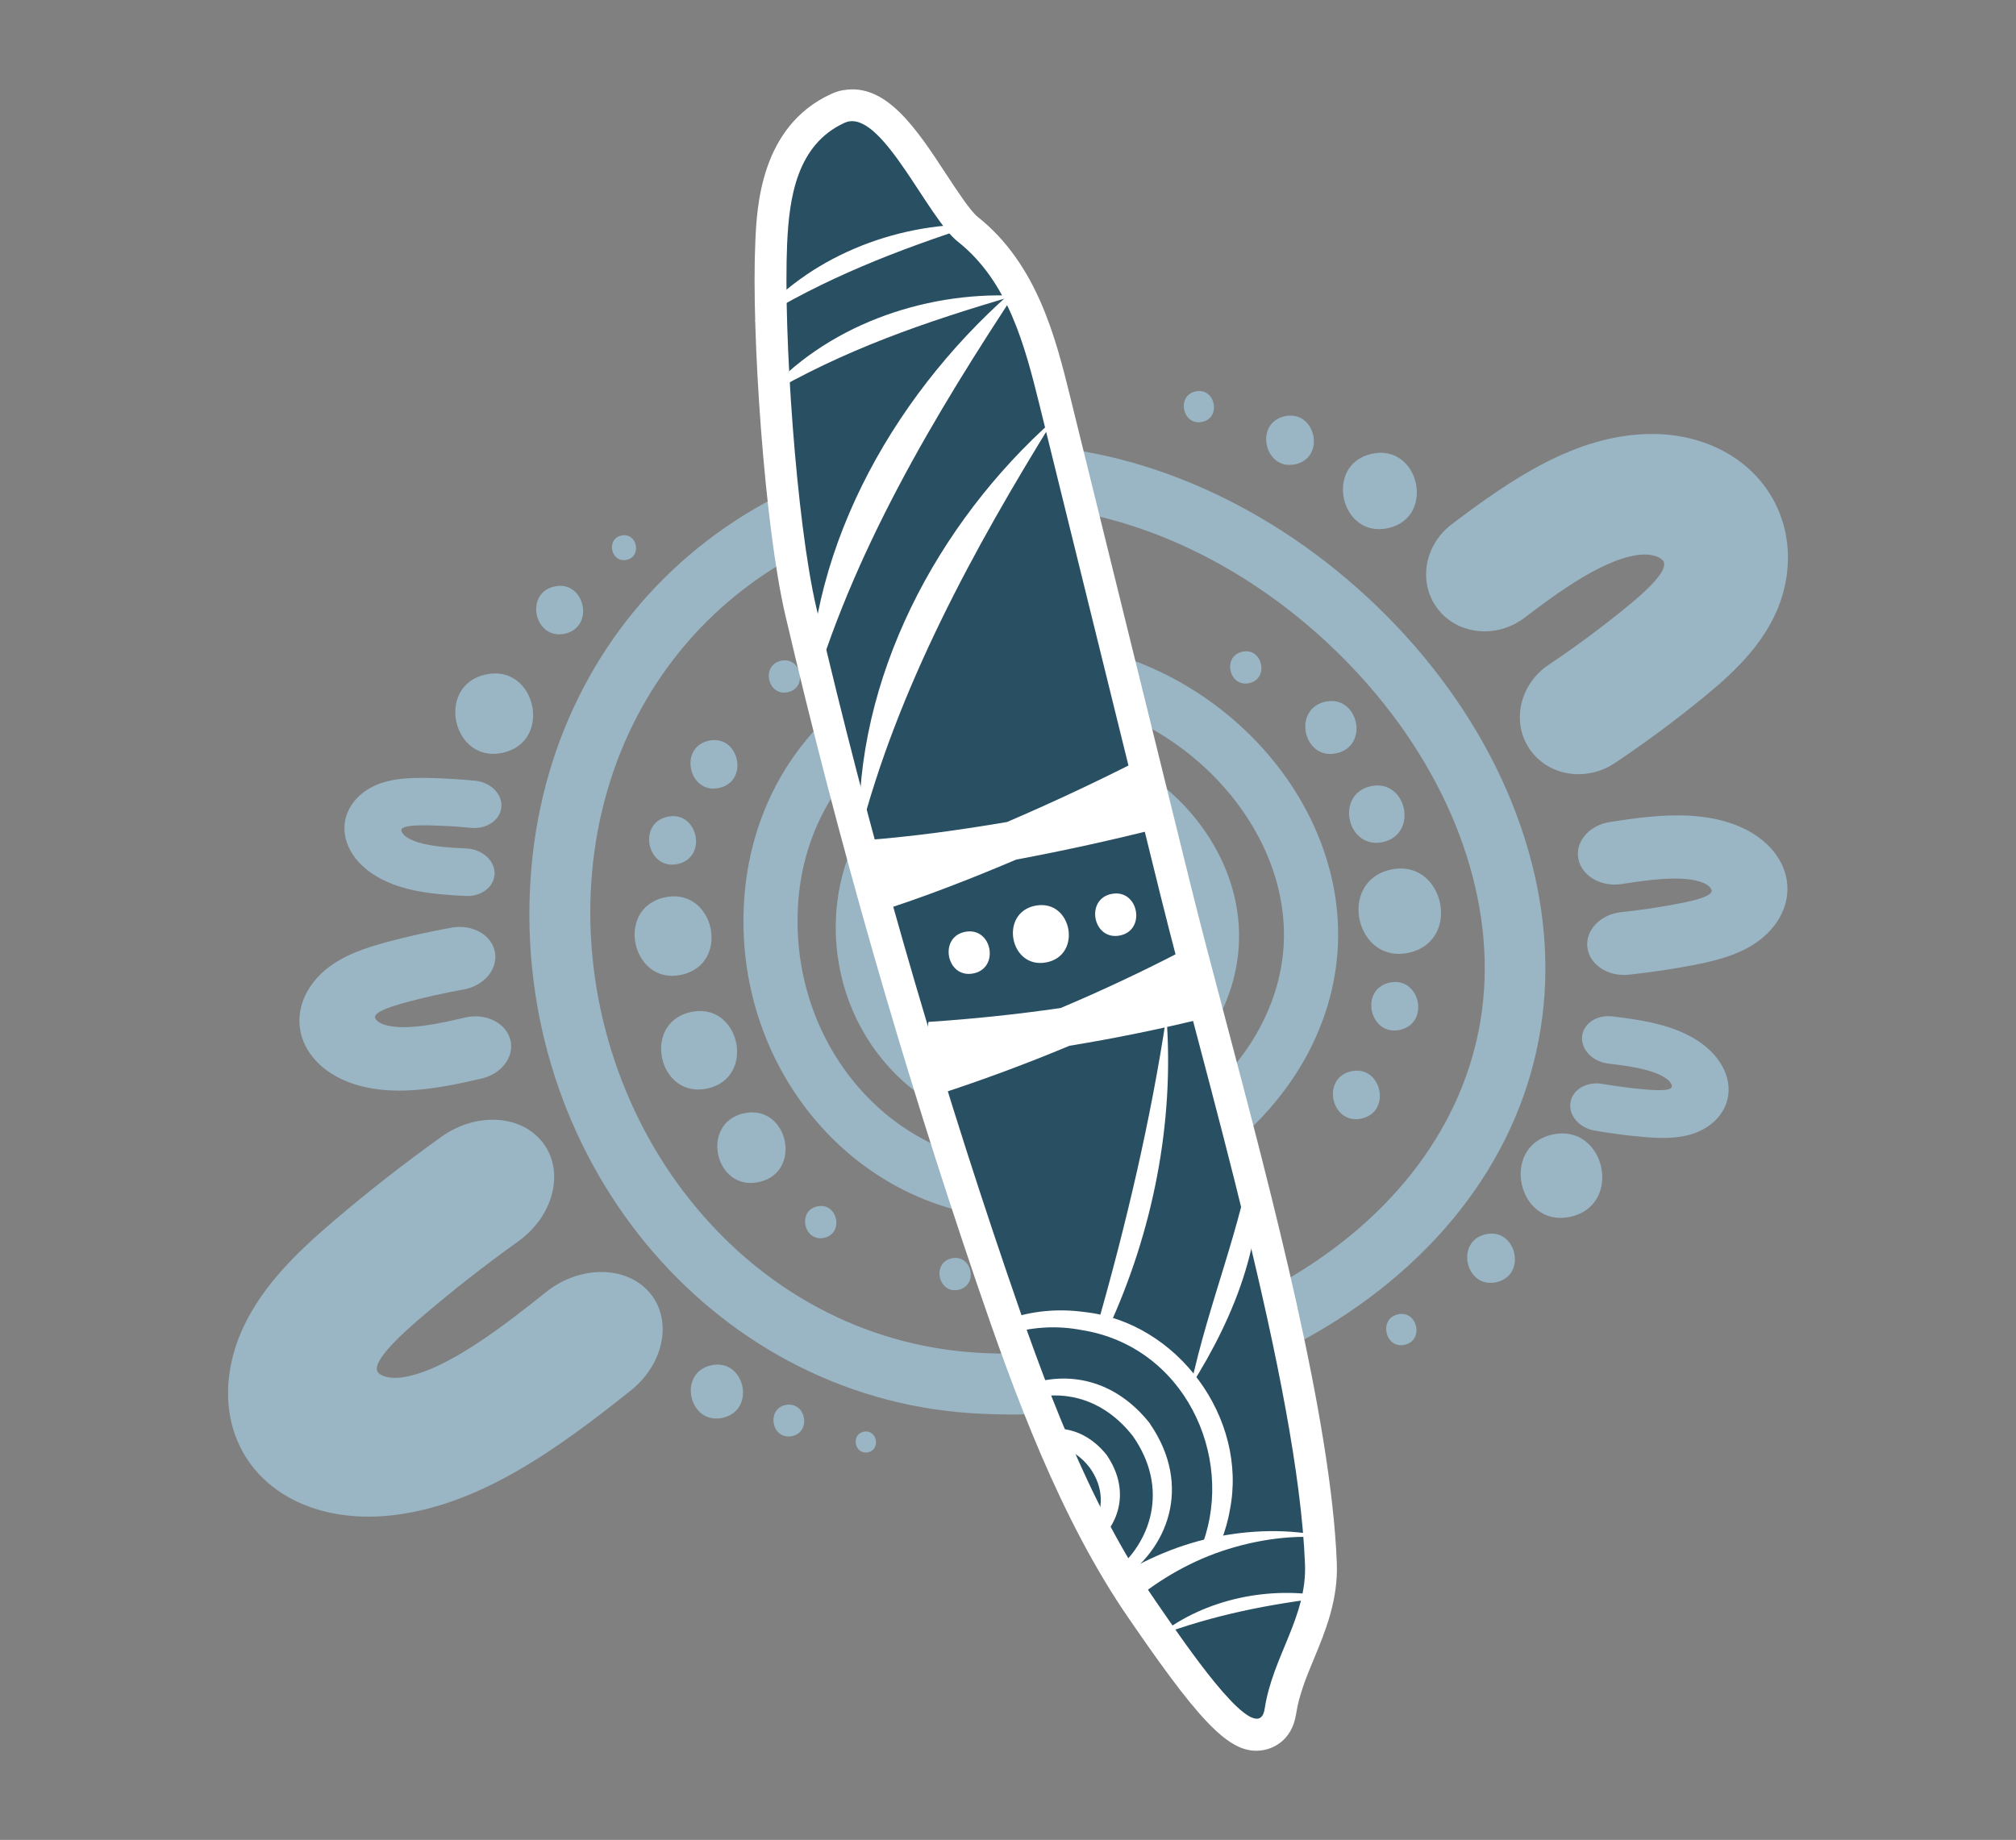
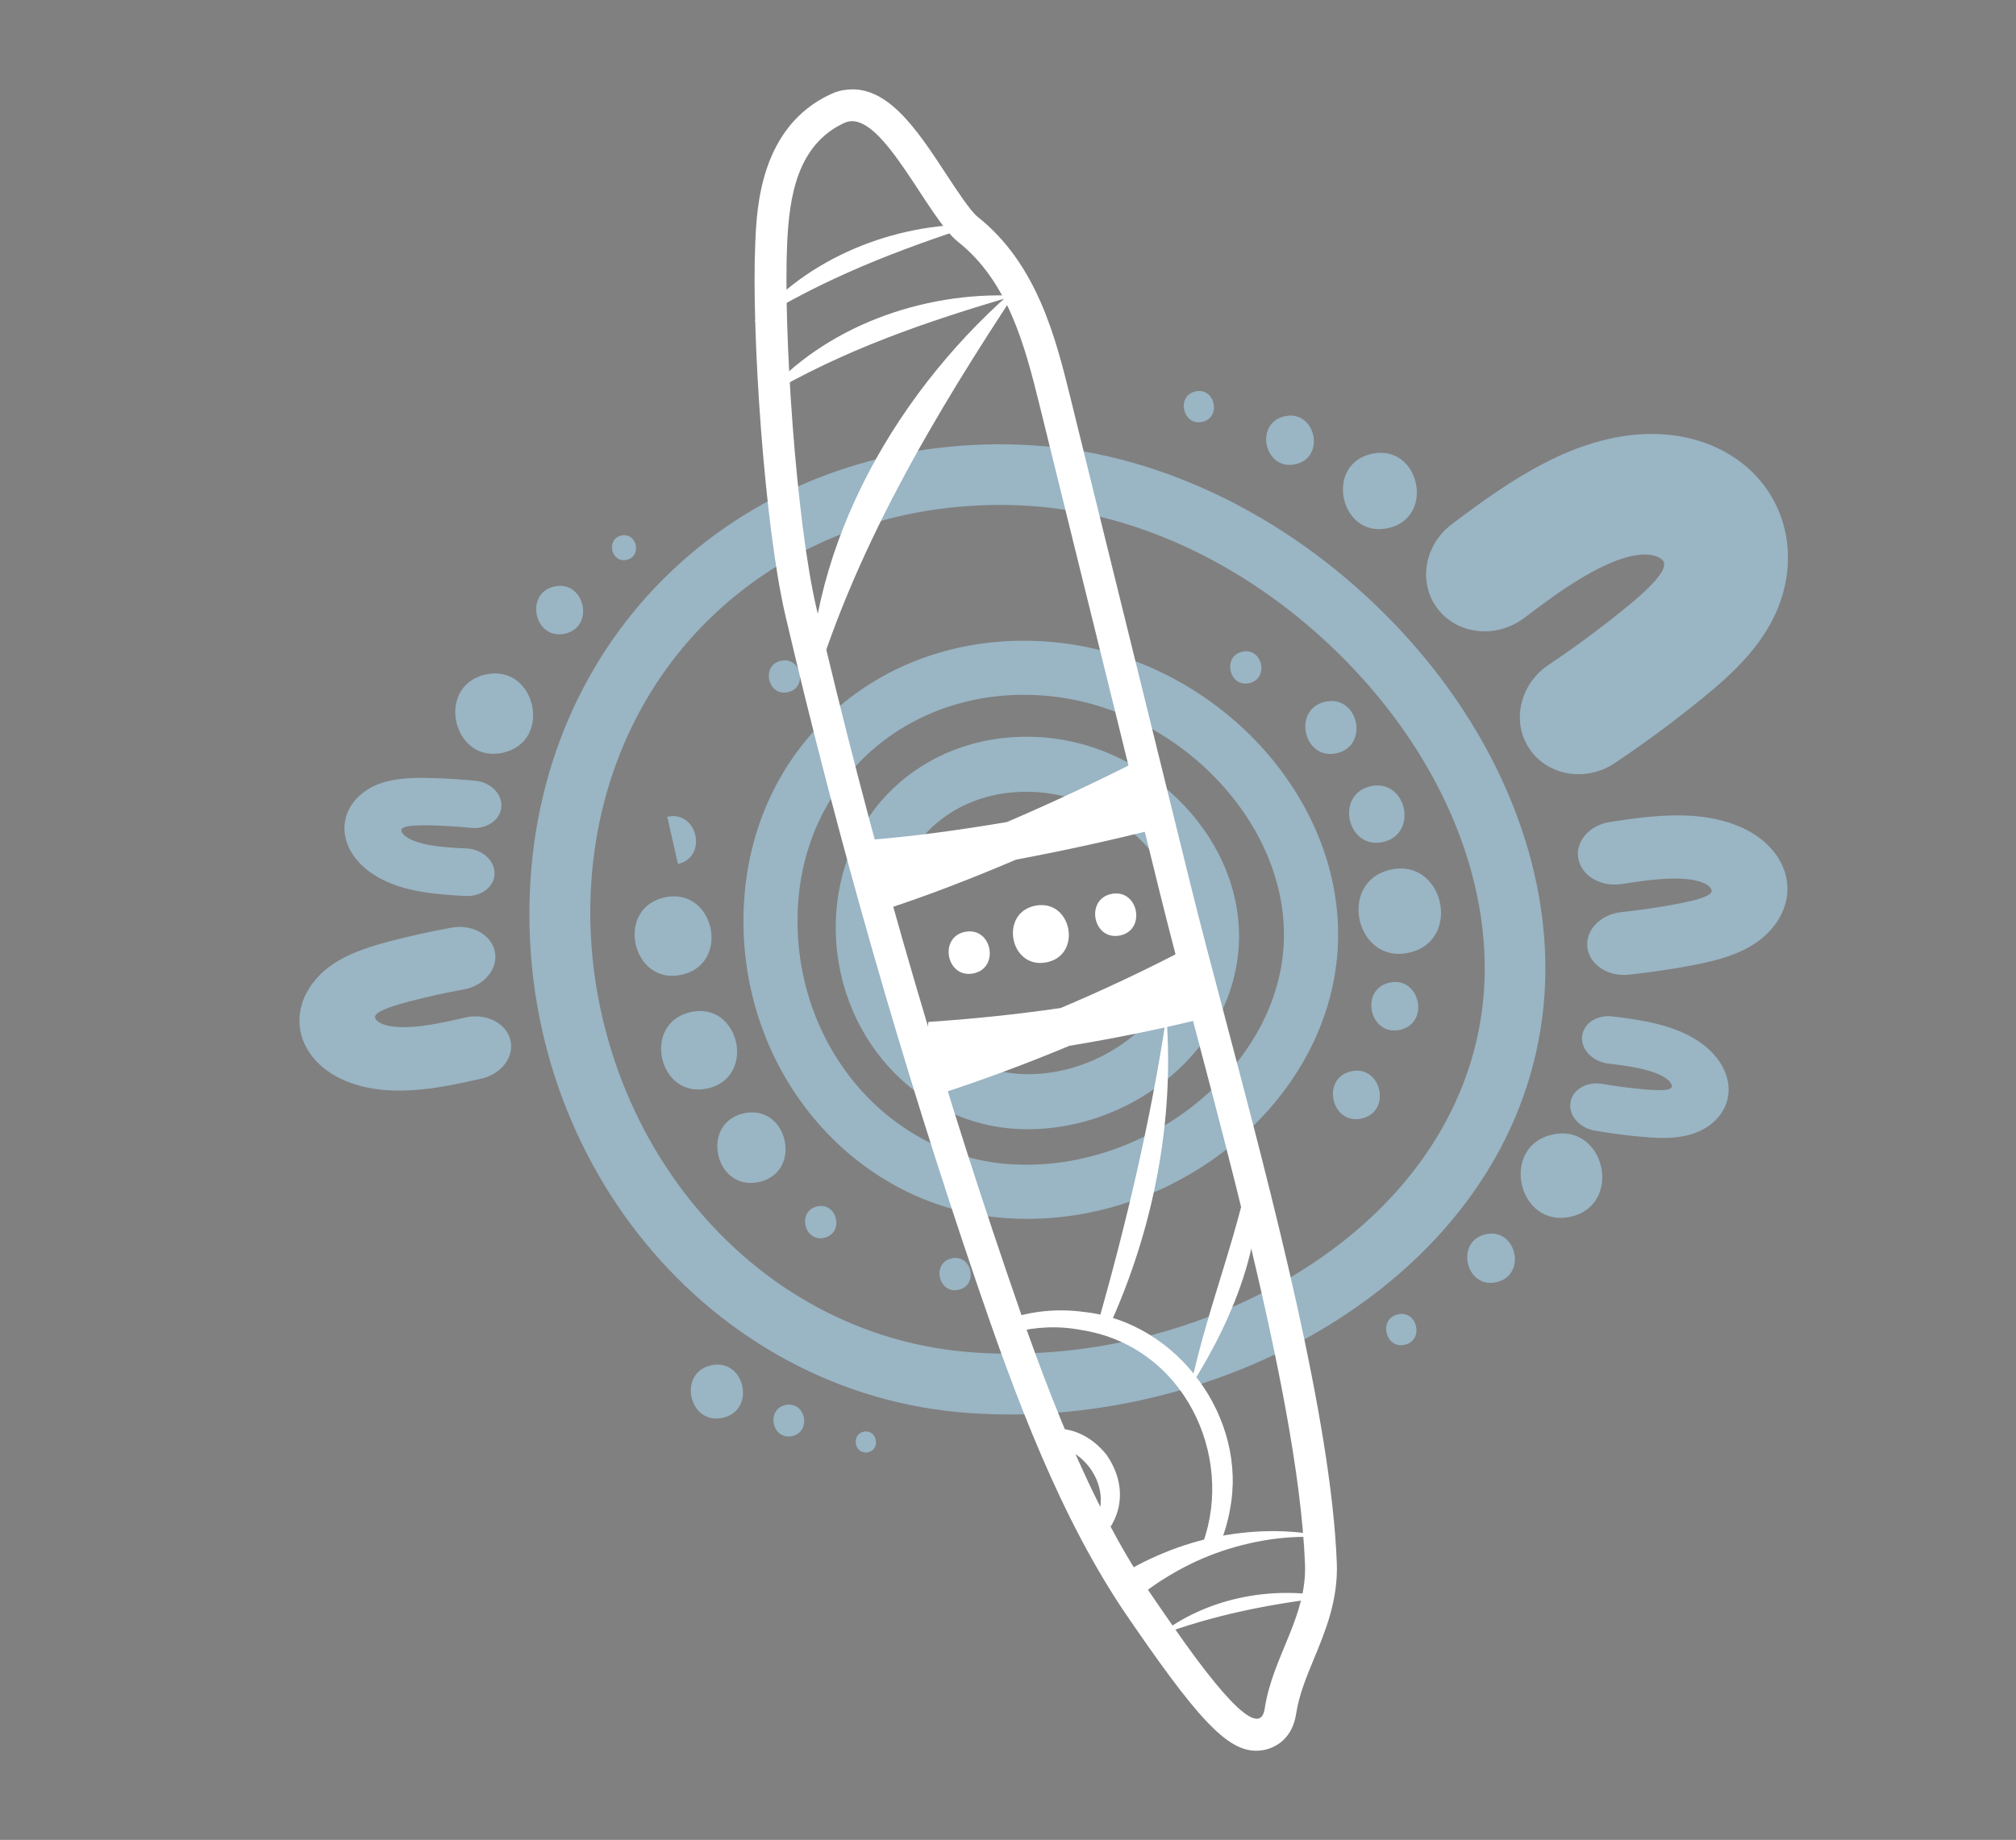
<svg xmlns="http://www.w3.org/2000/svg" id="Layer_9" viewBox="0 0 231.17 211">
  <rect x="0" y="0" width="231.17" height="211" fill="#808080" stroke="none" />
  <defs>
    <style>      .cls-1 {        fill: #294f63;      }      .cls-2 {        fill: #fff;      }      .cls-3 {        fill: #9ab5c4;      }    </style>
  </defs>
  <g>
-     <path class="cls-3" d="M74.9,148.78c2.13,3.14,1.06,7.79-2.6,10.71-8.3,6.61-17.25,13.16-27.37,14.29-9.25,1.03-16.64-3.26-18.4-10.66-.81-3.42-.32-7.31,1.38-10.93,2.29-4.89,6.34-8.75,10.39-12.2,3.93-3.35,8.07-6.59,12.31-9.62,4.04-2.89,9.28-2.54,11.71.77,2.44,3.3,1.13,8.34-2.91,11.23-3.74,2.68-7.39,5.53-10.86,8.49-1.19,1.02-4.37,3.72-5.17,5.43-.21.44-.18.75-.14.9.11.45,1.09.96,2.66.79,5.13-.57,12.38-6.35,16.72-9.81,3.88-3.09,9.19-3.06,11.87.07.15.18.29.36.42.55" />
    <path class="cls-3" d="M115.74,162.21c-1.49,0-2.97-.05-4.45-.15-29.93-1.99-52.56-29.49-50.45-61.31.98-14.78,7.46-27.96,18.23-37.12,10.67-9.08,24.72-13.54,39.61-12.54,14.75.98,29.83,8.5,41.37,20.61,11.8,12.39,18.02,27.81,17.06,42.29-.96,14.47-8.97,27.45-22.53,36.57-11.18,7.51-25.12,11.66-38.83,11.66ZM114.63,57.91c-11.7,0-22.61,3.85-31.04,11.02-9.33,7.93-14.94,19.4-15.79,32.28-.87,13.05,3.27,26.34,11.36,36.45,8.32,10.41,19.9,16.6,32.6,17.45,13.6.9,27.8-2.86,38.94-10.34,11.74-7.88,18.65-18.98,19.47-31.25.83-12.54-4.69-26.03-15.15-37.02-10.35-10.87-23.76-17.6-36.8-18.47h0c-1.2-.08-2.4-.12-3.59-.12Z" />
    <path class="cls-3" d="M117.77,139.78c-.78,0-1.56-.03-2.35-.08-17.85-1.19-31.35-17.56-30.09-36.5,1.21-18.12,16.04-30.87,34.5-29.64h0c19.05,1.27,34.72,17.84,33.55,35.46-1.12,16.88-17.47,30.76-35.6,30.76ZM117.43,79.68c-14,0-24.98,9.99-25.91,23.93-1.03,15.52,9.87,28.93,24.31,29.9,15.45,1.01,30.42-10.84,31.35-24.9.94-14.07-12.3-27.83-27.77-28.86h0c-.67-.04-1.33-.07-1.98-.07Z" />
    <path class="cls-3" d="M117.88,129.5c-.51,0-1.02-.02-1.53-.05-12.14-.81-21.32-11.91-20.46-24.74.83-12.34,10.89-20.99,23.46-20.17,12.88.86,23.48,12.11,22.69,24.07-.4,5.97-3.47,11.48-8.64,15.5-4.46,3.47-10.04,5.39-15.51,5.39ZM117.67,90.8c-8.49,0-14.91,5.86-15.48,14.33-.61,9.2,6.07,17.45,14.58,18.02,4.42.3,9.07-1.17,12.74-4.03,3.73-2.9,5.94-6.78,6.21-10.93.56-8.46-7.45-16.73-16.81-17.35-.42-.03-.84-.04-1.25-.04Z" />
    <path class="cls-3" d="M164.51,69.33c-1.84-2.94-1.04-6.94,1.96-9.21,6.8-5.15,14.15-10.18,22.58-10.35,7.71-.15,13.97,4.21,15.58,10.87.75,3.08.41,6.45-.93,9.5-1.81,4.12-5.12,7.19-8.43,9.89-3.22,2.63-6.62,5.15-10.09,7.47-3.31,2.22-7.7,1.49-9.8-1.62-2.1-3.1-1.11-7.43,2.21-9.65,3.07-2.05,6.06-4.27,8.9-6.59.98-.8,3.57-2.92,4.21-4.36.16-.37.13-.65.1-.78-.1-.4-.93-.93-2.24-.91-4.27.09-10.22,4.58-13.77,7.27-3.18,2.4-7.62,1.95-9.92-1.02-.13-.17-.25-.34-.36-.52" />
    <path class="cls-3" d="M180.94,98.16c-.15-1.84,1.42-3.54,3.65-3.89,5.07-.8,10.4-1.41,14.92.54,4.14,1.79,6.22,5.38,5.19,8.92-.48,1.64-1.61,3.16-3.19,4.28-2.13,1.51-4.76,2.17-7.28,2.66-2.45.47-4.97.84-7.47,1.11-2.39.25-4.51-1.16-4.74-3.14-.24-1.98,1.52-3.79,3.91-4.04,2.21-.23,4.43-.56,6.59-.98.75-.15,2.73-.52,3.47-1.05.19-.14.25-.27.28-.34.06-.21-.23-.67-.93-.97-2.29-.99-6.72-.29-9.37.12-2.37.37-4.6-.91-4.98-2.88-.02-.11-.04-.22-.04-.34" />
    <path class="cls-3" d="M58.58,119.54c.28,1.82-1.16,3.64-3.36,4.15-5,1.16-10.27,2.16-14.92.53-4.25-1.49-6.59-4.92-5.82-8.53.36-1.67,1.38-3.27,2.87-4.5,2.02-1.66,4.59-2.5,7.07-3.17,2.42-.65,4.89-1.2,7.38-1.64,2.36-.42,4.58.83,4.95,2.79.38,1.96-1.24,3.89-3.61,4.31-2.19.39-4.38.88-6.51,1.45-.73.2-2.68.72-3.38,1.3-.18.15-.23.29-.25.36-.04.22.28.65,1,.9,2.36.82,6.73-.19,9.34-.8,2.33-.54,4.65.58,5.17,2.52.03.11.05.22.07.33" />
    <path class="cls-3" d="M181.45,118.63c.27-1.36,1.75-2.27,3.44-2.07,3.83.46,7.8,1.1,10.67,3.44,2.62,2.14,3.39,5.16,1.92,7.51-.68,1.09-1.81,1.96-3.18,2.45-1.85.66-3.88.6-5.81.43-1.87-.16-3.76-.41-5.63-.73-1.78-.31-3.02-1.76-2.78-3.24.24-1.48,1.88-2.43,3.65-2.12,1.64.28,3.32.5,4.96.64.57.05,2.08.18,2.72-.05.17-.06.24-.15.27-.2.09-.14-.03-.53-.47-.89-1.46-1.19-4.8-1.59-6.8-1.83-1.79-.22-3.13-1.6-3-3.1.01-.08.02-.17.04-.25" />
    <path class="cls-3" d="M56.69,100.44c-.17,1.37-1.58,2.39-3.28,2.31-3.85-.19-7.86-.54-10.89-2.67-2.77-1.94-3.76-4.9-2.46-7.35.6-1.13,1.66-2.08,3-2.67,1.8-.79,3.83-.87,5.76-.85,1.88.03,3.78.14,5.66.32,1.8.18,3.14,1.54,3.01,3.03-.13,1.49-1.7,2.56-3.49,2.38-1.66-.17-3.34-.26-5-.29-.57,0-2.08-.03-2.71.25-.16.07-.23.16-.25.21-.08.15.07.52.54.86,1.53,1.08,4.9,1.24,6.91,1.33,1.8.09,3.24,1.37,3.22,2.88,0,.09,0,.17-.02.25" />
    <path class="cls-3" d="M87.06,135.55c5.06-1.15,3.28-9.02-1.79-7.87-5.06,1.15-3.28,9.02,1.79,7.87" />
    <path class="cls-3" d="M81.16,124.82c5.63-1.28,3.65-10.04-1.99-8.75s-3.65,10.04,1.99,8.75" />
    <path class="cls-3" d="M78.19,111.78c5.7-1.3,3.7-10.16-2.02-8.86-5.7,1.3-3.69,10.16,2.02,8.86" />
-     <path class="cls-3" d="M77.74,99.08c3.48-.79,2.25-6.2-1.23-5.41s-2.26,6.2,1.23,5.41" />
-     <path class="cls-3" d="M82.48,90.36c3.48-.79,2.26-6.2-1.23-5.41-3.48.79-2.25,6.2,1.23,5.41" />
+     <path class="cls-3" d="M77.74,99.08c3.48-.79,2.25-6.2-1.23-5.41" />
    <path class="cls-3" d="M153.28,86.38c3.8-.86,2.46-6.77-1.34-5.9s-2.46,6.77,1.34,5.9" />
    <path class="cls-3" d="M159.2,60.56c5.48-1.25,3.55-9.76-1.94-8.51-5.48,1.25-3.55,9.76,1.94,8.51" />
    <path class="cls-3" d="M158.6,96.56c4.11-.94,2.67-7.33-1.45-6.39-4.11.94-2.67,7.33,1.45,6.39" />
    <path class="cls-3" d="M161.59,109.25c6.12-1.39,3.96-10.91-2.16-9.51-6.12,1.39-3.97,10.91,2.16,9.51" />
    <path class="cls-3" d="M160.55,118.1c3.48-.79,2.25-6.2-1.23-5.41s-2.26,6.2,1.23,5.41" />
    <path class="cls-3" d="M156.15,128.27c3.48-.79,2.25-6.2-1.23-5.41-3.48.79-2.26,6.2,1.23,5.41" />
    <path class="cls-3" d="M109.93,147.91c2.32-.53,1.5-4.13-.82-3.6s-1.5,4.13.82,3.6" />
    <path class="cls-3" d="M94.52,141.95c2.32-.53,1.5-4.13-.82-3.6-2.32.53-1.5,4.13.82,3.6" />
    <path class="cls-3" d="M90.36,79.38c2.32-.53,1.5-4.13-.82-3.6-2.32.53-1.5,4.13.82,3.6" />
    <path class="cls-3" d="M143.26,78.34c2.32-.53,1.5-4.13-.82-3.6s-1.5,4.13.82,3.6" />
    <path class="cls-3" d="M180.12,139.53c6.05-1.38,3.92-10.79-2.14-9.41-6.05,1.38-3.92,10.79,2.14,9.41" />
    <path class="cls-3" d="M64.79,72.67c3.48-.79,2.25-6.2-1.23-5.41-3.48.79-2.26,6.2,1.23,5.41" />
    <path class="cls-3" d="M90.73,164.71c2.32-.36,1.76-3.95-.56-3.6-2.31.36-1.76,3.96.56,3.6" />
    <path class="cls-3" d="M99.47,166.56c1.53-.24,1.16-2.62-.37-2.38-1.53.24-1.16,2.61.37,2.38" />
    <path class="cls-3" d="M57.69,86.32c5.77-1.31,3.74-10.28-2.04-8.96-5.77,1.31-3.74,10.28,2.04,8.96" />
    <path class="cls-3" d="M71.87,64.2c1.79-.41,1.16-3.19-.63-2.78s-1.16,3.19.63,2.78" />
    <path class="cls-3" d="M82.89,162.59c3.87-.88,2.51-6.9-1.37-6.01-3.87.88-2.51,6.9,1.37,6.01" />
    <path class="cls-3" d="M148.55,53.24c3.54-.8,2.29-6.3-1.25-5.5s-2.29,6.3,1.25,5.5" />
    <path class="cls-3" d="M171.6,147.04c3.54-.8,2.29-6.3-1.25-5.49-3.54.8-2.29,6.3,1.25,5.49" />
    <path class="cls-3" d="M137.87,48.38c2.24-.51,1.45-4-.79-3.49-2.25.51-1.45,4,.79,3.49" />
    <path class="cls-3" d="M161.08,154.22c2.25-.51,1.46-4-.79-3.49s-1.45,4,.79,3.49" />
  </g>
  <g>
-     <path class="cls-1" d="M144.59,198.89c-2.57.48-5.6-2.63-12.96-13.32l-.62-.9c-7.82-11.27-13.03-25.59-17.3-38.13-8.51-24.97-15.87-50.68-21.89-76.42-2.34-10.05-3.85-32.01-3.39-42.28.27-6.01,1.39-12.55,7.65-15.42.3-.13.61-.23.92-.29,3.73-.69,6.75,3.93,9.96,8.82,1.45,2.21,2.95,4.49,4,5.33,6.39,5.07,8.4,13.22,10.02,19.78l13.85,56.15c1.06,4.3,2.4,9.37,3.86,14.88,5.41,20.47,12.14,45.94,12.77,62.22.15,3.86-1.18,7.07-2.47,10.18-.93,2.25-1.81,4.38-2.17,6.74-.32,2.09-1.67,2.56-2.23,2.66" />
    <path class="cls-2" d="M97.33,13.93c4.05-.76,9.07,11.07,12.5,13.78,5.76,4.56,7.67,11.86,9.38,18.78,4.62,18.71,9.24,37.43,13.85,56.15,4.92,19.93,15.79,56.21,16.58,76.73.24,6.07-3.71,10.58-4.62,16.58-.11.71-.37,1.07-.76,1.14-2.36.44-9.21-9.82-11.74-13.47-7.8-11.25-12.96-25.6-17.07-37.68-8.53-25.03-15.82-50.49-21.84-76.24-2.31-9.89-3.8-31.63-3.35-41.78.24-5.29,1.12-11.34,6.59-13.84.16-.07.32-.12.49-.16M96.66,10.34h0c-.46.09-.91.23-1.34.43-8.13,3.72-8.54,13.02-8.71,17-.47,10.38,1.06,32.6,3.44,42.77,6.02,25.76,13.4,51.53,21.94,76.6,4.31,12.65,9.58,27.11,17.53,38.58l.62.9c8.07,11.71,11.25,14.73,14.79,14.07.74-.14,3.2-.84,3.7-4.18.33-2.14,1.16-4.17,2.05-6.31,1.3-3.14,2.77-6.7,2.61-10.95-.64-16.49-7.4-42.08-12.84-62.64-1.44-5.43-2.79-10.55-3.85-14.83l-13.46-54.56-.39-1.59c-1.69-6.83-3.79-15.32-10.65-20.77-.82-.65-2.37-3.01-3.61-4.9-3.39-5.17-6.9-10.52-11.82-9.61" />
    <path class="cls-2" d="M139.82,176.18c4.33-.82,8.81-.83,12.98.25-4.32-.53-8.68.11-12.69,1.45-4.02,1.36-7.66,3.56-10.8,6.27l-1.83-2.93c3.79-2.44,7.99-4.22,12.34-5.04" />
    <path class="cls-2" d="M99.41,100.59c-.2-1.51-.38-4.19-.14-4.24,5.35-.41,10.78-1.16,16.2-2.08,5.13-2.2,10.18-4.57,15.12-7.08.23-.08,1.2,2.4,1.65,3.85.44,1.45.95,3.85.7,3.93-5.45,1.38-10.92,2.58-16.42,3.61-5.23,2.22-10.55,4.3-16.09,6.06-.26.05-.82-2.55-1.02-4.06" />
    <path class="cls-2" d="M106.68,121.42c-.21-1.5-.4-4.18-.18-4.23,5.03-.33,10.08-.86,15.12-1.59,4.77-2.01,9.43-4.21,13.98-6.57.22-.08,1.18,2.4,1.63,3.86.45,1.45.98,3.83.75,3.91-5.1,1.25-10.22,2.29-15.35,3.13-4.88,2.04-9.86,3.89-14.94,5.55-.24.04-.8-2.56-1-4.06" />
-     <path class="cls-2" d="M98.53,95.94c-.55-18.13,8.92-35.92,22.28-47.8-9.19,14.86-17.9,30.79-22.28,47.8" />
    <path class="cls-2" d="M87.54,45.54c6.98-8.1,18.24-12.1,28.79-11.63-10.2,2.98-19.61,6.21-28.79,11.63" />
    <path class="cls-2" d="M86.49,36.9c6.1-7.35,16.04-11.3,25.48-11.16-9.06,2.93-17.37,6.14-25.48,11.16" />
    <path class="cls-2" d="M132.84,187.57c5.35-4.25,12.86-5.76,19.5-4.42-6.72.79-13.11,2.03-19.5,4.42" />
    <path class="cls-2" d="M92.74,80.89c-.11-18.66,10.35-36.53,24.36-48.35-9.9,14.95-19.51,30.97-24.36,48.35" />
    <path class="cls-2" d="M125.83,151.99c.18.04.36.03.54.08.23.1.47.2.7.3,5.13-11.14,7.62-23.64,6.68-35.84-1.78,11.84-4.6,23.83-7.92,35.46" />
    <path class="cls-2" d="M143.85,131.27c1.86,9.7-2.19,19.62-7.31,27.7,2.03-9.54,5.77-18.07,7.31-27.7" />
    <path class="cls-2" d="M119.96,110.37c4.19-.78,2.98-7.29-1.21-6.51-4.19.78-2.98,7.29,1.21,6.51" />
    <path class="cls-2" d="M111.58,111.64c3.08-.57,2.2-5.36-.89-4.78-3.08.57-2.19,5.36.89,4.78" />
    <path class="cls-2" d="M128.38,107.29c3.08-.57,2.19-5.36-.89-4.78-3.08.57-2.19,5.36.89,4.78" />
    <path class="cls-2" d="M137.94,176.94s.08-.03.12-.03c.68-.1,1.35-.18,2-.25.41-1.11.76-2.26.97-3.51,2.08-10.53-6.03-21.54-16.7-22.69-3.14-.43-6.08-.09-8.74.82.29.46.53.96.72,1.51,2.4-.62,4.98-.78,7.71-.26,11.78,1.87,17.52,14.42,13.92,24.41" />
-     <path class="cls-2" d="M131.87,163.26c-4.06-5.15-9.5-6.05-14.05-4.44.22.5.46,1,.72,1.48,3.83-.86,8.12.24,11.37,4.4,4.2,6.01,2.09,12.26-2.26,15.64.09.1.19.19.27.3.19.19.31.42.47.62,5.44-3.47,8.43-10.78,3.47-17.99" />
    <path class="cls-2" d="M126.93,166.89c-1.87-2.35-4.18-3.2-6.38-3.05.31.53.6,1.06.86,1.58.1.19.17.37.27.56,1.19.35,2.33,1.09,3.29,2.35,1.67,2.34,1.53,4.79.43,6.68.16.38.33.76.44,1.19.05.18.1.35.15.53,2.46-2.26,3.52-6.03.93-9.84" />
  </g>
</svg>